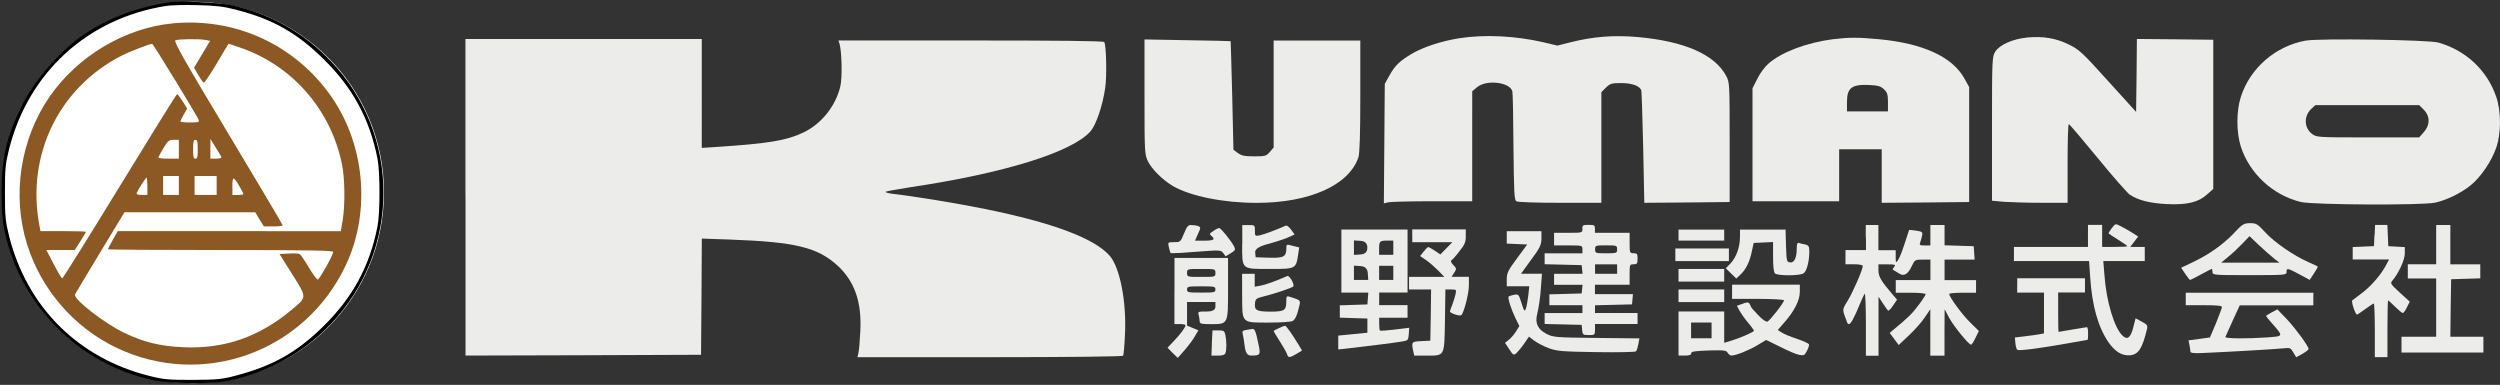
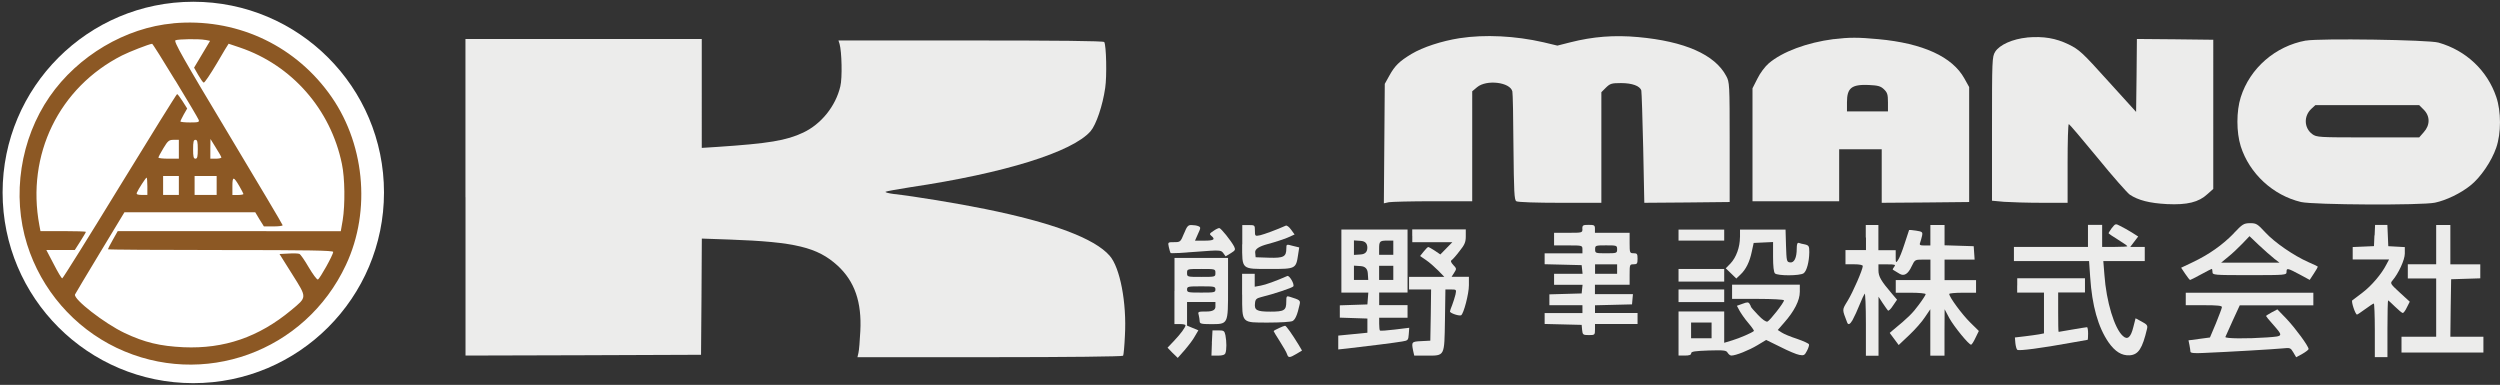
<svg xmlns="http://www.w3.org/2000/svg" id="_レイヤー_1" viewBox="0 0 384.25 59.15">
  <rect x="0" y="0" width="384.25" height="59.15" fill="#333333" stroke="none" />
  <defs>
    <style>.cls-1{fill:#fff;}.cls-2{fill:#ececeb;}.cls-3{fill:#8c5824;}</style>
  </defs>
  <circle class="cls-1" cx="29.71" cy="29.58" r="29.31" />
  <path class="cls-3" d="m26.64,3.59c-7.34.65-14.67,4.99-19.01,11.26-4.5,6.51-5.84,15.18-3.46,22.73,2.18,6.95,7.19,12.74,13.75,15.88,13.24,6.32,28.98.65,35.25-12.74,3.95-8.4,2.88-19.01-2.69-26.49-5.57-7.53-14.45-11.5-23.85-10.65Zm4.92,2.54l.73.15-1.23,2.06-1.23,2.06.63,1.11c.36.63.73,1.16.85,1.19.12.05,1.02-1.28,2.01-2.95.97-1.67,1.79-3.03,1.82-3.03s.8.27,1.72.58c8.01,2.71,13.97,9.52,15.69,17.89.46,2.15.51,6.27.12,8.67l-.29,1.67H18.09l-.75,1.33c-.41.73-.75,1.38-.75,1.45s7.8.12,17.31.12c13.68,0,17.31.07,17.31.29,0,.46-2.06,4.14-2.35,4.24-.15.05-.77-.8-1.4-1.86-.63-1.09-1.28-2.03-1.45-2.08-.17-.07-.92-.1-1.67-.05l-1.38.07,1.96,3.12c2.3,3.66,2.3,3.46-.17,5.52-4.99,4.14-10.29,5.96-16.54,5.69-3.61-.17-5.98-.73-9.08-2.2-3.05-1.45-7.87-5.18-7.6-5.91.05-.12,1.79-3.03,3.85-6.44l3.75-6.2h20.1l.65,1.09.68,1.09h1.45c.8,0,1.45-.07,1.43-.19,0-.1-3.8-6.49-8.43-14.21-6.85-11.4-8.35-14.07-8.04-14.21.48-.19,3.61-.24,4.58-.05Zm-4.6,6.25c1.89,3.1,3.49,5.81,3.58,6.05.12.34-.05.39-1.33.39-.82,0-1.48-.07-1.48-.15,0-.1.24-.56.51-1.07l.53-.92-.7-1.11c-.39-.61-.77-1.11-.85-1.11s-4.04,6.37-8.81,14.16c-4.77,7.8-8.74,14.16-8.84,14.16-.12,0-.7-.99-1.31-2.18l-1.14-2.18h4.38l.85-1.33c.46-.73.85-1.38.85-1.45s-1.57-.12-3.49-.12h-3.49l-.17-.9c-2.03-10.85,3.03-21.19,12.71-26.1,1.11-.56,4.12-1.74,4.62-1.79.07-.02,1.67,2.52,3.56,5.64Zm.53,10.56v1.45h-1.57c-.87,0-1.57-.07-1.57-.17s.34-.75.77-1.45c.68-1.14.87-1.28,1.57-1.28h.8v1.45Zm2.91,0c0,1.14-.07,1.45-.36,1.45s-.36-.31-.36-1.45.07-1.45.36-1.45.36.31.36,1.45Zm3.63,1.26c0,.1-.39.19-.85.19h-.85v-1.53l.02-1.5.82,1.33c.46.73.85,1.4.85,1.5Zm-6.54,4.31v1.45h-2.42v-2.91h2.42v1.45Zm5.81,0v1.45h-3.39v-2.91h3.39v1.45Zm-10.65.12v1.33h-.87c-.65,0-.85-.1-.75-.34.22-.53,1.38-2.32,1.5-2.32.07,0,.12.61.12,1.33Zm14.14-.02c.34.61.63,1.14.63,1.21s-.39.15-.85.15h-.85v-1.36c0-1.53.17-1.53,1.07,0Z" />
-   <path d="m29.67,58.39c3.78-.03,4.5-.1,6.59-.66,5.69-1.5,9.37-3.58,13.41-7.55,4.55-4.46,7.14-9.25,8.35-15.38.41-2.03.41-8.37,0-10.41-1.21-6.12-3.8-10.92-8.35-15.37-4.07-4-7.82-6.1-13.41-7.53-1.84-.49-3.1-.63-5.86-.7-1.94-.05-4.12,0-4.87.12C13.47,2.82,4.37,11.13,1.39,22.94c-.56,2.25-.63,3-.63,6.66s.07,4.41.63,6.66c2.76,10.92,10.58,18.74,21.5,21.5,2.3.58,2.96.63,6.78.63ZM.25,29.6c0-5.45.78-8.67,3.15-13.44,1.94-3.87,5.91-8.42,9.44-10.82C16.67,2.75,21.05,1.1,26.16.33c1.5-.22,7.55.07,9.27.43,6.06,1.33,11.19,4.19,15.43,8.65,10.77,11.3,10.77,29.07,0,40.38-4.34,4.55-9.81,7.56-15.98,8.77-2.52.5-8.7.43-11.26-.12-5.52-1.19-10.24-3.69-14.26-7.51-4.46-4.26-7.36-9.42-8.65-15.4-.34-1.52-.46-3.07-.46-5.93Z" />
  <path class="cls-2" d="m224.33,5.87c-2.78.44-5.64,1.38-7.38,2.42-1.89,1.14-2.57,1.82-3.41,3.34l-.7,1.26-.07,9.18-.07,9.18.77-.17c.41-.07,3.46-.15,6.78-.15h6.03V14.03l.75-.63c1.45-1.21,5.08-.77,5.42.65.07.29.15,4.16.17,8.6.07,6.85.12,8.09.44,8.28.19.15,3.15.24,6.73.24h6.34V14.17l.7-.7c.65-.63.87-.7,2.32-.7,1.72,0,2.91.44,3.12,1.14.05.24.19,4.21.29,8.86l.17,8.4,6.56-.05,6.56-.07v-9.2c0-8.98-.02-9.22-.53-10.17-1.74-3.29-6.39-5.33-13.53-5.98-3.7-.34-6.97-.07-10.41.8l-2.01.51-2.13-.51c-4.31-.99-9.01-1.23-12.9-.63Z" />
  <path class="cls-2" d="m311.57,5.77c-2.23.22-4.24,1.11-4.92,2.2-.46.77-.48,1.19-.48,11.84v11.04l1.86.17c1.02.07,3.63.15,5.81.15h3.95v-6.05c0-3.34.07-6.05.19-6.05.1.02,2.08,2.35,4.41,5.18,2.32,2.86,4.58,5.4,4.96,5.67,1.31.87,3.05,1.31,5.71,1.45,3.12.15,4.89-.29,6.22-1.53l.9-.8V6.11l-5.86-.07-5.88-.05-.05,5.59-.07,5.62-4.31-4.75c-3.97-4.41-4.43-4.82-6.05-5.62-2.01-.97-3.85-1.28-6.39-1.07Z" />
  <path class="cls-2" d="m281.83,6.01c-4.09.53-7.89,1.94-9.98,3.73-.56.48-1.33,1.5-1.74,2.35l-.75,1.48v17.36h13.32v-7.99h6.54v8.23l6.73-.05,6.71-.07V13.38l-.73-1.31c-1.84-3.34-6.37-5.42-13.22-6.05-3.12-.29-4.45-.29-6.88,0Zm7.72,7.7c.53.51.63.8.63,2.01v1.4h-6.3v-1.4c0-2.2.7-2.76,3.32-2.66,1.45.07,1.84.17,2.35.65Z" />
  <path class="cls-2" d="m71.55,30.32v24.33l18.11-.05,18.09-.07.07-8.93.05-8.93,4.31.15c10.05.36,13.46,1.19,16.54,3.99,2.64,2.42,3.75,5.62,3.51,10.1-.07,1.45-.19,2.95-.29,3.34l-.15.65h20.34c11.98,0,20.41-.1,20.48-.22.1-.12.22-1.53.29-3.1.29-5.04-.75-10.48-2.35-12.28-2.32-2.66-8.79-5.08-19.1-7.17-4.43-.9-10.92-1.96-14.12-2.32-.77-.1-1.31-.24-1.21-.34.1-.07,1.84-.39,3.83-.7,14.45-2.15,24.87-5.4,27.67-8.6.87-1.02,1.86-3.95,2.25-6.66.27-1.77.17-6.56-.15-7.05-.1-.17-7.26-.24-20.51-.24h-20.34l.17.53c.34,1.16.44,5.23.12,6.51-.7,3.03-2.93,5.81-5.71,7.12-2.61,1.23-5.3,1.67-13.22,2.2l-2.37.15V5.99h-36.32v24.33Z" />
-   <path class="cls-2" d="m175.91,14.88c0,8.4.02,8.84.51,9.88.58,1.21,2.25,2.88,3.85,3.83,2.71,1.57,7.77,2.59,12.88,2.59,8.11,0,14.19-2.71,15.64-7,.19-.56.29-3.53.29-9.37V6.23h-13.32v16.44l-.58.68c-.56.63-.7.68-2.4.68-1.48,0-1.96-.1-2.52-.51l-.68-.51-.19-8.33c-.12-4.58-.22-8.33-.24-8.35s-3.03-.1-6.63-.15l-6.61-.12v8.81Z" />
  <path class="cls-2" d="m354.42,6.23c-4.7.85-8.62,4.26-10.02,8.72-.68,2.15-.68,5.35,0,7.53,1.33,4.19,4.96,7.55,9.27,8.57,1.91.44,18.52.53,20.58.1,1.72-.36,3.95-1.43,5.45-2.64,1.55-1.21,3.27-3.75,3.97-5.81.77-2.23.77-5.57,0-7.82-1.38-4.04-4.62-7.12-8.86-8.33-1.45-.44-18.33-.68-20.39-.31Zm18.11,10.63c.99.99.99,2.37,0,3.46l-.7.8h-7.87c-7.63,0-7.89-.02-8.57-.51-1.26-.94-1.33-2.76-.15-3.87l.63-.58h15.96l.7.7Z" />
  <path class="cls-2" d="m324.59,35.04c-.27.39-.51.75-.51.8s.65.51,1.45.99c.8.51,1.45.94,1.45,1.02,0,.05-.87.1-1.94.1h-1.94v-3.39h-2.18v3.39h-11.38v2.18h11.55l.17,2.45c.29,4.41,1.21,7.68,2.81,10.02,1.02,1.45,2.03,2.08,3.27,2.01,1.33-.1,1.94-1.02,2.66-4.07.12-.51,0-.68-.82-1.11l-.94-.51-.34,1.33c-.39,1.6-.9,2.06-1.62,1.38-1.28-1.14-2.54-5.25-2.83-9.39l-.17-2.11h6.37v-2.18h-2.23l.61-.8.61-.8-.99-.63c-.56-.34-1.36-.8-1.77-.99-.73-.39-.75-.36-1.28.31Z" />
  <path class="cls-2" d="m343.33,35.87c-1.72,1.77-3.8,3.24-6.3,4.43l-1.79.85.63.94c.34.51.68.94.75.94s.82-.39,1.67-.85,1.6-.85,1.65-.85c.07,0,.12.22.12.48,0,.46.17.48,5.69.48s5.69-.02,5.69-.48c0-.65.12-.63,1.99.36l1.57.85.65-.99c.36-.53.63-1.02.58-1.07s-.68-.34-1.45-.68c-2.23-.99-5.16-3-6.59-4.55-1.23-1.33-1.4-1.43-2.37-1.43-.97.02-1.16.15-2.49,1.55Zm6.17,3.85l.85.65h-8.96l1.09-.9c.61-.48,1.57-1.4,2.18-2.03l1.09-1.14,1.45,1.38c.8.75,1.84,1.67,2.3,2.03Z" />
  <path class="cls-2" d="m181.98,35.89c-.53,1.31-.58,1.33-1.53,1.33s-.97,0-.8.77c.1.44.22.85.27.9.07.07,1.82-.02,3.9-.19,3.73-.29,3.83-.27,4.19.19l.36.51.8-.48c.7-.44.75-.53.51-1.04-.48-.9-2.01-2.81-2.28-2.83-.12,0-.56.19-.92.46-.58.39-.63.46-.29.75.65.53.39.73-1.09.73h-1.43l.46-1.04c.44-.94.44-1.02.05-1.19-.22-.1-.7-.17-1.04-.17-.53-.02-.7.17-1.16,1.31Z" />
  <path class="cls-2" d="m190.92,37.54c0,3.95-.17,3.8,4.31,3.8,3.9,0,3.97-.02,4.29-2.2l.17-1.11-.99-.24c-.97-.27-.99-.27-.99.39,0,1.28-.41,1.5-2.66,1.43l-2.06-.07-.07-.75q-.07-.75,1.94-1.28c1.11-.29,2.47-.75,3.05-.99l1.07-.48-.53-.73c-.29-.41-.65-.7-.82-.63-1.4.63-3.32,1.33-3.95,1.48-.77.15-.8.15-.8-.7s-.02-.87-.97-.87h-.97v2.98Z" />
  <path class="cls-2" d="m243.22,35.17c0,.61-.02.61-2.18.61h-2.18v1.94h2.18c2.15,0,2.18,0,2.18.61v.61h-5.81v1.67l2.86.07,2.83.07.07.65.07.68h-4.38v1.69h4.38l-.07.65-.07.68-2.47.07-2.49.07v1.67h5.08v1.21h-5.81v1.67l2.86.07,2.83.07.07.77c.07.75.15.8,1.04.8s.94-.02.94-.85v-.85h6.54v-1.69h-6.54v-1.19l2.86-.07,2.83-.07.07-.8.07-.77h-5.84v-1.45h5.33v-1.57c0-1.53.02-1.57.61-1.57.53,0,.61-.1.61-.85s-.07-.85-.61-.85c-.58,0-.61-.05-.61-1.57v-1.57h-5.33v-.61c0-.56-.1-.61-.97-.61s-.97.05-.97.61Zm5.33,3.15c0,.58-.05.61-1.69.61s-1.69-.02-1.69-.61.05-.61,1.69-.61,1.69.02,1.69.61Zm0,3.03v.73h-3.39v-1.45h3.39v.73Z" />
  <path class="cls-2" d="m286.8,36.5v1.94h-3.15v2.18h1.33c.8,0,1.33.1,1.33.27,0,.53-1.5,3.99-2.32,5.33-.9,1.48-.87,1.26-.07,3.37q.24.58.8-.36c.29-.53.8-1.62,1.11-2.42s.68-1.55.77-1.67c.1-.15.19,1.96.19,4.65v4.89h1.94v-9.08l.63.97c.36.53.73,1.07.82,1.16s.44-.22.77-.75l.63-.92-.73-.85c-1.74-2.03-2.13-2.71-2.13-3.66v-.92h1.36c1.19,0,1.33.05,1.07.36-.17.22-.27.41-.22.46.05.02.51.31,1.04.63q1.04.63,1.86-1.16c.48-.99.51-1.02,1.67-1.02h1.21v3.15h-5.33v1.94h2.3c1.26,0,2.3.1,2.3.22s-.48.87-1.07,1.65c-.92,1.26-1.65,1.99-3.95,3.87l-.51.44.7.94.68.92,1.62-1.53c.9-.85,1.99-2.08,2.42-2.76l.82-1.21v7.14h2.18v-3.58l.02-3.56.73,1.38c.73,1.31,2.98,4.07,3.34,4.07.1,0,.41-.48.68-1.07l.51-1.04-1.33-1.31c-1.23-1.21-3.22-3.9-3.22-4.38,0-.1.92-.19,2.06-.19h2.06v-1.94h-4.84v-3.15h4.62l-.07-1.04-.07-1.02-2.23-.07-2.25-.07v-3.12h-2.18v3.15h-.87c-.73,0-.85-.07-.7-.44.07-.22.22-.7.29-1.04.12-.58.05-.65-.9-.8-.58-.1-1.07-.12-1.09-.1-.02.05-.34.99-.7,2.13s-.82,2.28-1.02,2.52c-.31.44-.34.41-.34-.53v-1.02h-2.66v-3.87h-1.94v1.94Z" />
  <path class="cls-2" d="m364.95,36.18l-.07,1.65-1.62.07-1.65.07v1.91h5.59l-.41.77c-.73,1.45-2.3,3.29-3.68,4.33-.75.58-1.48,1.11-1.57,1.19-.19.17.48,2.18.73,2.18.07,0,.65-.39,1.28-.85s1.21-.85,1.31-.85c.07,0,.15,1.84.15,4.12v4.12h1.94v-4.36c0-2.4.05-4.36.1-4.36s.53.44,1.07.97,1.07.97,1.19.97.41-.39.63-.87l.44-.87-1.53-1.4c-1.45-1.33-1.5-1.43-1.14-1.84.94-1.09,1.91-3.2,1.91-4.16v-.99l-1.26-.07-1.28-.07-.07-1.65-.07-1.62h-1.89l-.07,1.62Z" />
  <path class="cls-2" d="m374.44,37.59v3.03h-4.36v2.18h4.36v8.96h-5.33v2.42h12.59v-2.42h-5.08l.05-4.43.07-4.41,2.25-.07,2.23-.07v-2.15h-4.6v-6.05h-2.18v3.03Z" />
  <path class="cls-2" d="m206.17,40.13v4.84h4.14l-.07.9-.07.92-2.11.07-2.13.07v1.89l2.13.07,2.11.07v2.18l-2.23.22-2.25.22v2.13l1.4-.15c2.74-.31,7.46-.9,8.4-1.07.92-.15.97-.19,1.04-1.14l.07-.97-2.2.27c-1.21.15-2.25.22-2.3.15-.07-.05-.12-.53-.12-1.04v-.92h4.36v-1.94h-4.36v-1.94h4.36v-9.68h-10.17v4.84Zm3.99-2.06q0,.97-1.02,1.04l-1.04.07v-2.23l1.04.07q1.02.07,1.02,1.04Zm3.99,0v1.09h-2.18v-.92c0-1.16.1-1.26,1.26-1.26h.92v1.09Zm-3.92,3.92l.07,1.04h-2.2v-2.2l1.04.07q1.02.07,1.09,1.09Zm3.92-.05v1.09h-2.18v-2.18h2.18v1.09Z" />
  <path class="cls-2" d="m217.07,36.26v.97h6.15l-.92.94-.92.94-.85-.58c-.48-.31-.94-.58-1.02-.56-.07,0-.39.31-.68.68l-.56.7.92.63c.51.34,1.33,1.07,1.86,1.6l.94.97h-5.42v1.94h3.39l-.05,3.92-.07,3.95-1.38.07c-1.5.07-1.53.12-1.26,1.48l.17.75h1.84c2.91,0,2.78.19,2.88-5.42l.07-4.75h.85c.85,0,.85.02.7.77-.1.44-.34,1.16-.51,1.62-.19.44-.34.9-.34.99,0,.27,1.45.75,1.72.58.39-.24,1.19-3.29,1.19-4.6v-1.31h-2.66l.39-.61c.39-.61.39-.65-.12-1.19-.36-.39-.46-.63-.27-.75.15-.1.7-.7,1.21-1.38.8-.99.97-1.4.97-2.28v-1.07h-8.23v.97Z" />
  <path class="cls-2" d="m257.99,36.13v.85h7.02v-1.69h-7.02v.85Z" />
  <path class="cls-2" d="m267.43,36.47c0,1.53-.58,3.1-1.45,4.02l-.73.75.8.77.82.8.61-.58c.87-.8,1.45-1.99,1.77-3.56l.29-1.33,1.48-.07,1.5-.07v2.28c0,1.43.1,2.35.29,2.54.39.39,3.85.39,4.41-.02.48-.34.85-1.77.87-3.24,0-.92-.07-1.04-.65-1.19-.39-.07-.82-.17-.97-.24-.22-.05-.31.22-.31.87,0,1.43-.39,2.23-1.04,2.13-.51-.07-.53-.19-.61-2.57l-.07-2.47h-7v1.19Z" />
-   <path class="cls-2" d="m231.59,36.5v.94l1.57.07,1.57.07-1.57,2.13c-1.38,1.86-1.57,2.25-1.57,3.2v1.09h3.46l-.15,1.4c-.1.77-.24,1.67-.36,2.01-.22.53-.27.46-.68-.82-.44-1.38-.46-1.4-1.16-1.28-.39.1-.77.19-.82.27-.19.17.41,2.03,1.07,3.37l.58,1.16-.51.82c-.27.44-.77,1.02-1.09,1.28l-.61.48.65.99c.63.94.68.97,1.14.56.24-.24.8-.9,1.19-1.48l.7-1.02.8.61c.46.34,1.45.87,2.23,1.16,1.28.46,1.99.53,7.34.61,3.24.05,5.98,0,6.08-.12.12-.1.27-.61.36-1.09l.17-.9-6.61-.07c-6.44-.07-6.66-.1-7.72-.65q-1.91-.99-1.4-2.95c.24-.97.51-2.76.58-3.99l.17-2.28h-3.22l1.28-1.77c1.69-2.28,1.86-2.61,1.86-3.78v-.99h-5.33v.97Z" />
-   <path class="cls-2" d="m257.5,39.16v.97h8.23v-1.94h-8.23v.97Z" />
  <path class="cls-2" d="m180.51,44.73v5.08h.85c.46,0,.85.07.85.19,0,.31-.75,1.33-1.79,2.42l-.97,1.02.77.8.8.77,1.07-1.21c.58-.68,1.31-1.62,1.57-2.13l.53-.9-.87-.36-.87-.36v-3.63h4.36v.73q0,.73-1.36.73c-1.31,0-1.36.02-1.21.53.07.31.15.75.15.97,0,.36.24.44,1.65.44,2.76,0,2.71.1,2.71-5.47v-4.7h-8.23v5.08Zm6.3-2.78c0,.61-.02.61-2.18.61s-2.18,0-2.18-.61.02-.61,2.18-.61,2.18,0,2.18.61Zm0,2.54c0,.46-.17.48-2.18.48s-2.18-.02-2.18-.48.17-.48,2.18-.48,2.18.02,2.18.48Z" />
  <path class="cls-2" d="m257.99,42.31v.97h7.02v-1.94h-7.02v.97Z" />
  <path class="cls-2" d="m190.92,45.29c0,4.45-.15,4.29,4.02,4.29,1.82,0,3.49-.1,3.73-.24.41-.22.73-.94,1.07-2.49.17-.68.07-.75-1.48-1.23-.51-.17-.56-.1-.56.75,0,1.33-.29,1.53-2.45,1.53s-2.49-.24-2.35-1.36c.05-.53.24-.7.92-.87,1.89-.46,4.82-1.43,4.96-1.65.22-.34-.61-1.74-.92-1.6-1.69.75-3.37,1.36-4.09,1.48l-.92.17v-1.99h-1.94v3.22Z" />
  <path class="cls-2" d="m310.04,43.88v1.09h4.12v6.27l-.77.15c-.44.07-1.45.22-2.25.31l-1.45.17.07.85c.05.46.17.94.29,1.04.19.22,3.83-.27,8.21-1.07,1.4-.24,2.57-.46,2.61-.46s.07-.44.07-.97-.07-.97-.17-.97c-.12,0-1.11.17-2.25.36s-2.08.36-2.11.36c-.05,0-.07-1.36-.07-3.03v-3.03h4.12v-2.18h-10.41v1.09Z" />
  <path class="cls-2" d="m266.22,44.85v1.09h3.99c2.2,0,3.99.1,3.99.22,0,.36-2.15,3.1-2.54,3.27-.22.07-.77-.29-1.45-1.02-.61-.63-1.09-1.19-1.09-1.26s-.1-.27-.22-.46c-.17-.27-.36-.27-1.07,0l-.87.31.39.73c.22.41.82,1.28,1.36,1.91s.92,1.19.87,1.23c-.31.29-2.23,1.11-3.29,1.43l-1.28.39v-4.82h-7.02v6.78h.97c.68,0,.97-.1.97-.34,0-.29.56-.36,2.69-.44,2.35-.07,2.71-.02,2.91.34.15.24.39.44.58.44.68,0,2.69-.8,4.02-1.6l1.33-.8,2.18,1.07c1.19.61,2.49,1.16,2.93,1.23.68.12.8.07,1.16-.63.22-.41.36-.87.31-.99-.05-.15-.87-.51-1.84-.85-.97-.31-2.03-.75-2.35-.97l-.61-.39.97-1.11c1.57-1.77,2.42-3.44,2.42-4.75v-1.11h-10.41v1.09Zm-3.15,5.93v1.21h-3.15v-2.42h3.15v1.21Z" />
  <path class="cls-2" d="m257.99,45.46v.97h7.02v-1.94h-7.02v.97Z" />
  <path class="cls-2" d="m335.95,45.94v.97h2.78c2.08,0,2.78.07,2.78.29,0,.17-.44,1.28-.92,2.49l-.92,2.18-1.65.22-1.65.22.15.73c.07.39.15.85.15,1.02,0,.19.56.27,2.01.19,3.68-.15,10.94-.58,12.15-.7,1.16-.12,1.23-.1,1.65.61l.44.75.97-.53c.51-.29.94-.63.94-.73,0-.44-1.99-3.15-3.37-4.62l-1.43-1.48-.87.46c-.48.27-.87.51-.87.56s.44.61.99,1.21c1.69,1.94,1.72,1.89-.8,2.08-3.12.22-6.54.19-6.44-.07.05-.1.56-1.26,1.14-2.54l1.07-2.32h11.31v-1.94h-19.61v.97Z" />
  <path class="cls-2" d="m196.56,50.44c-.44.19-.8.39-.8.46,0,.05.44.77.97,1.6.51.8,1.02,1.69,1.09,1.94.19.58.39.58,1.45-.05l.85-.51-.53-.9c-.99-1.62-1.91-2.93-2.08-2.91-.1,0-.53.17-.94.36Z" />
-   <path class="cls-2" d="m191.57,50.71c-.58.1-.68.19-.56.63.07.29.22,1.16.31,1.91q.15,1.4.94,1.4c1.45,0,1.53-.1,1.16-1.77-.39-1.91-.56-2.35-.92-2.32-.15.02-.58.1-.94.15Z" />
  <path class="cls-2" d="m186.27,52.72l-.07,1.94h.99c.7,0,1.07-.12,1.16-.39.19-.48.19-1.77,0-2.74-.15-.68-.24-.75-1.07-.75h-.92l-.1,1.94Z" />
</svg>